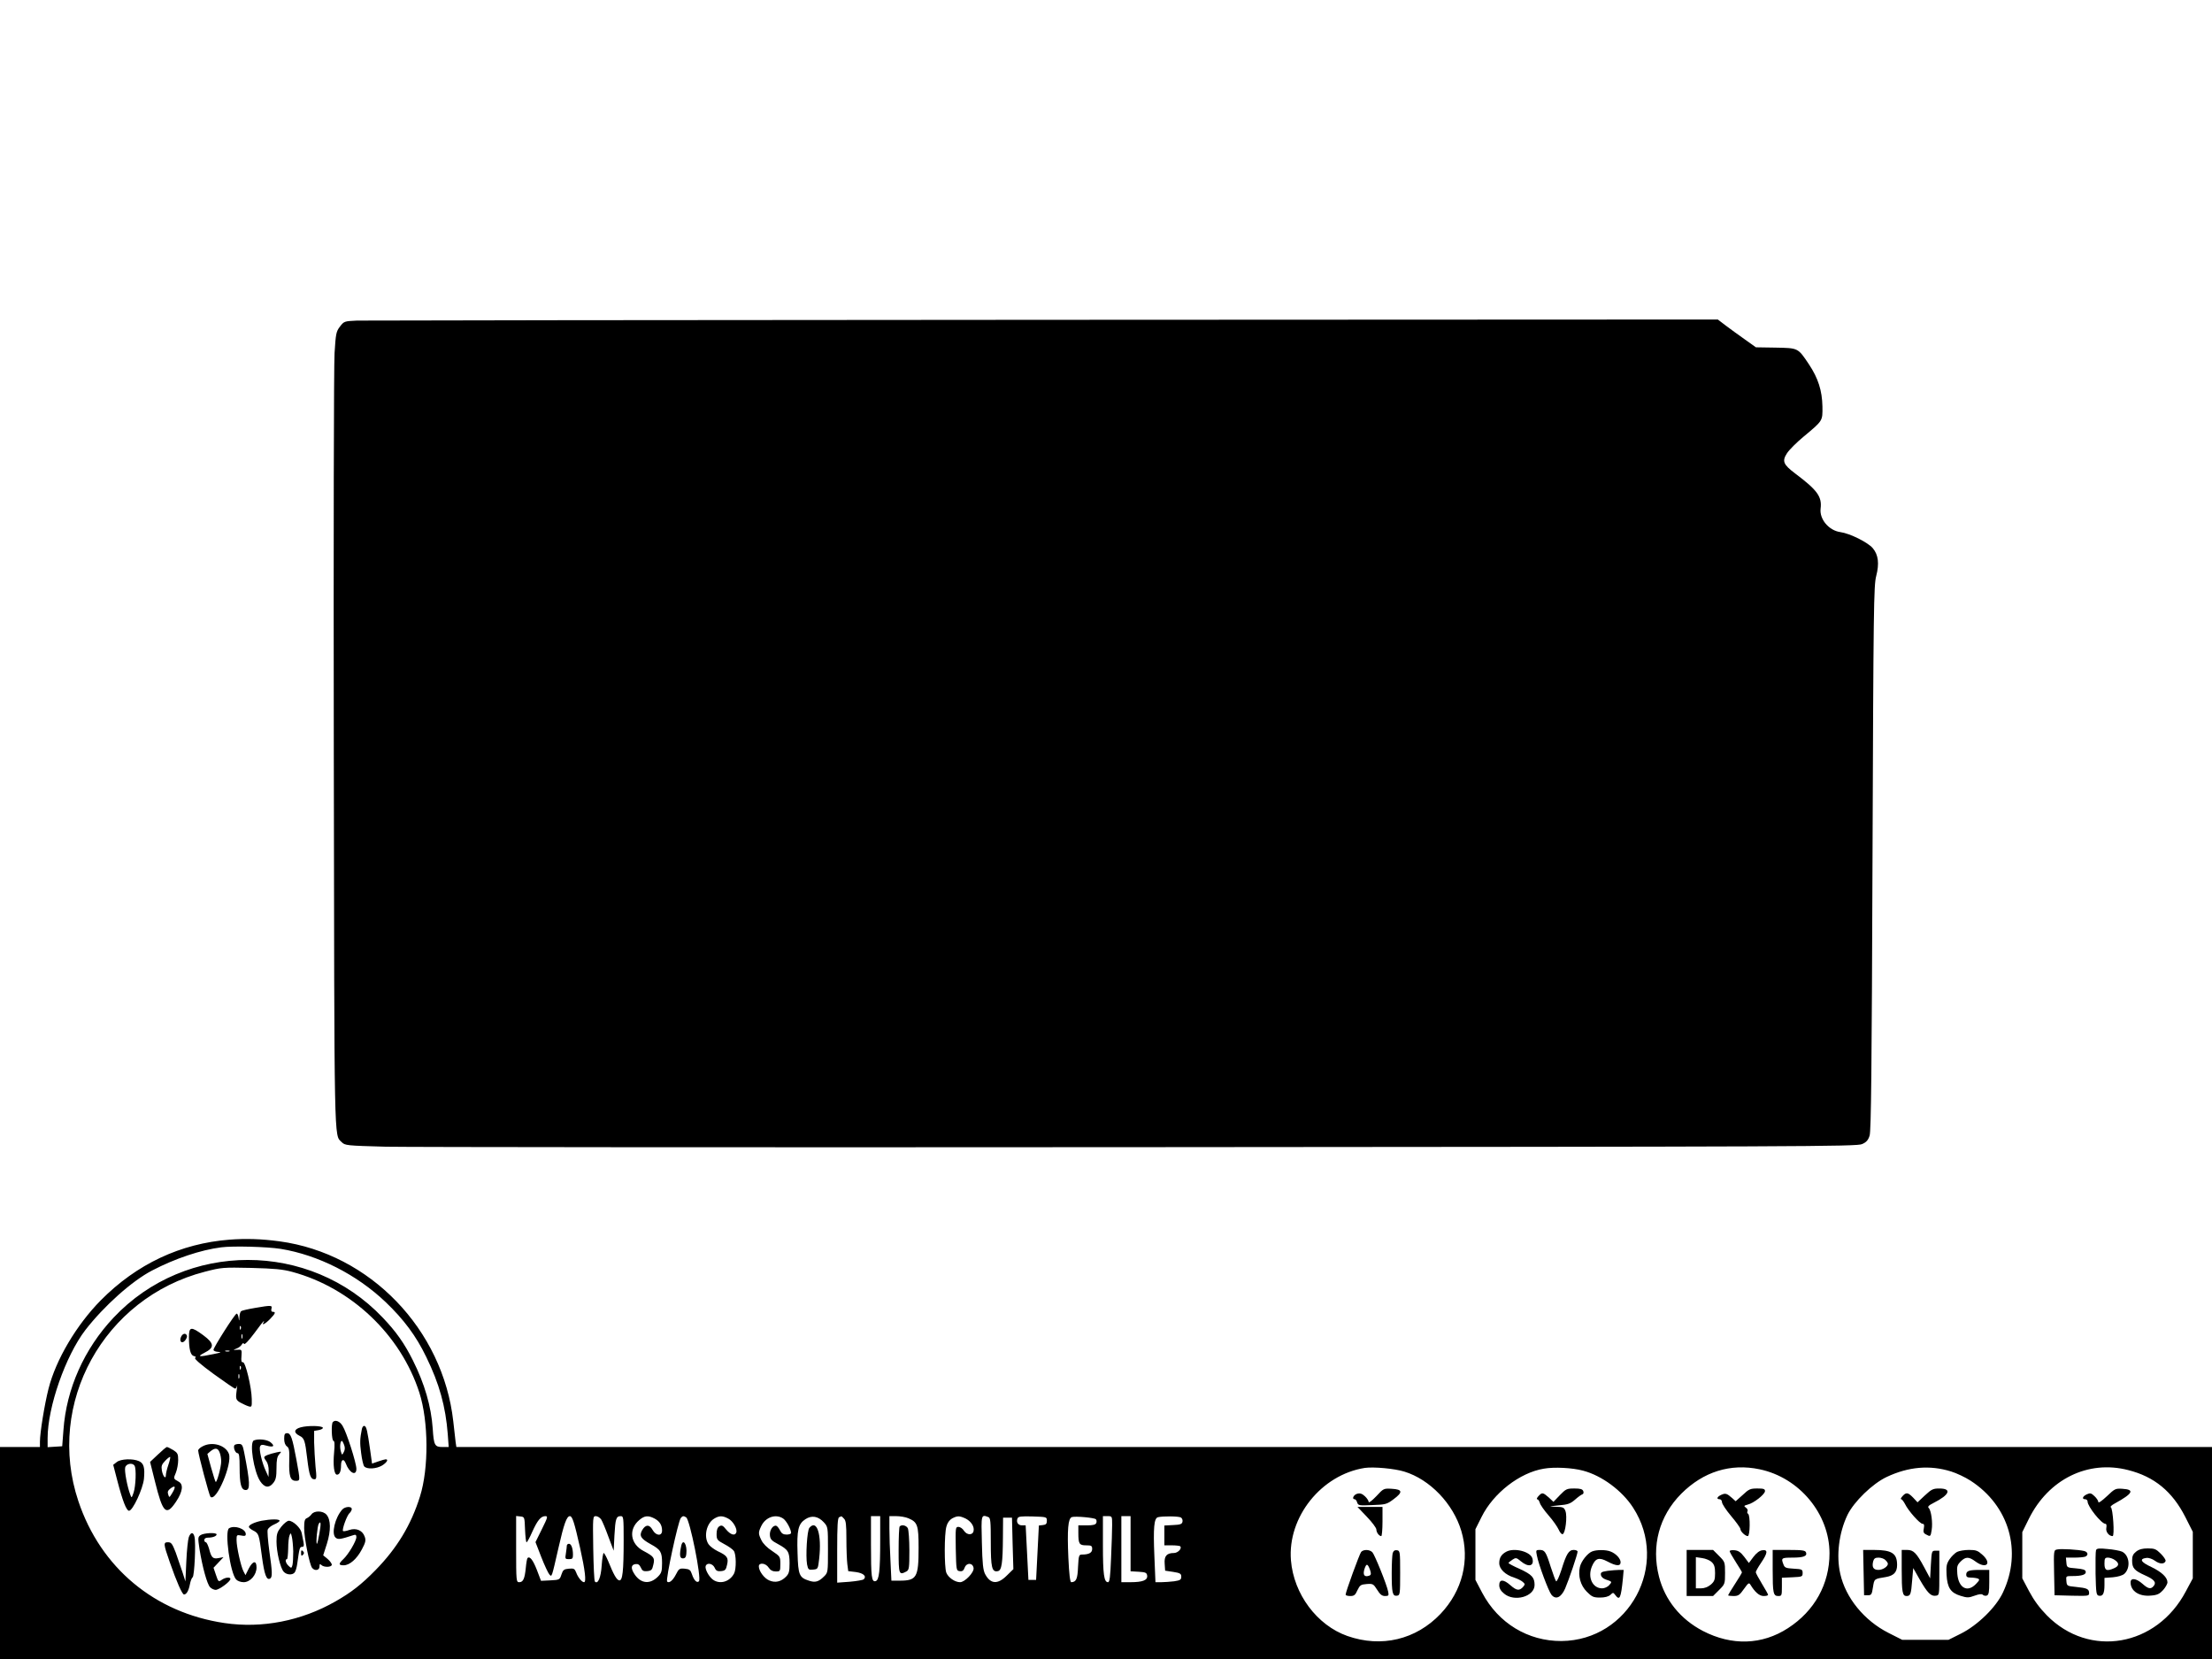
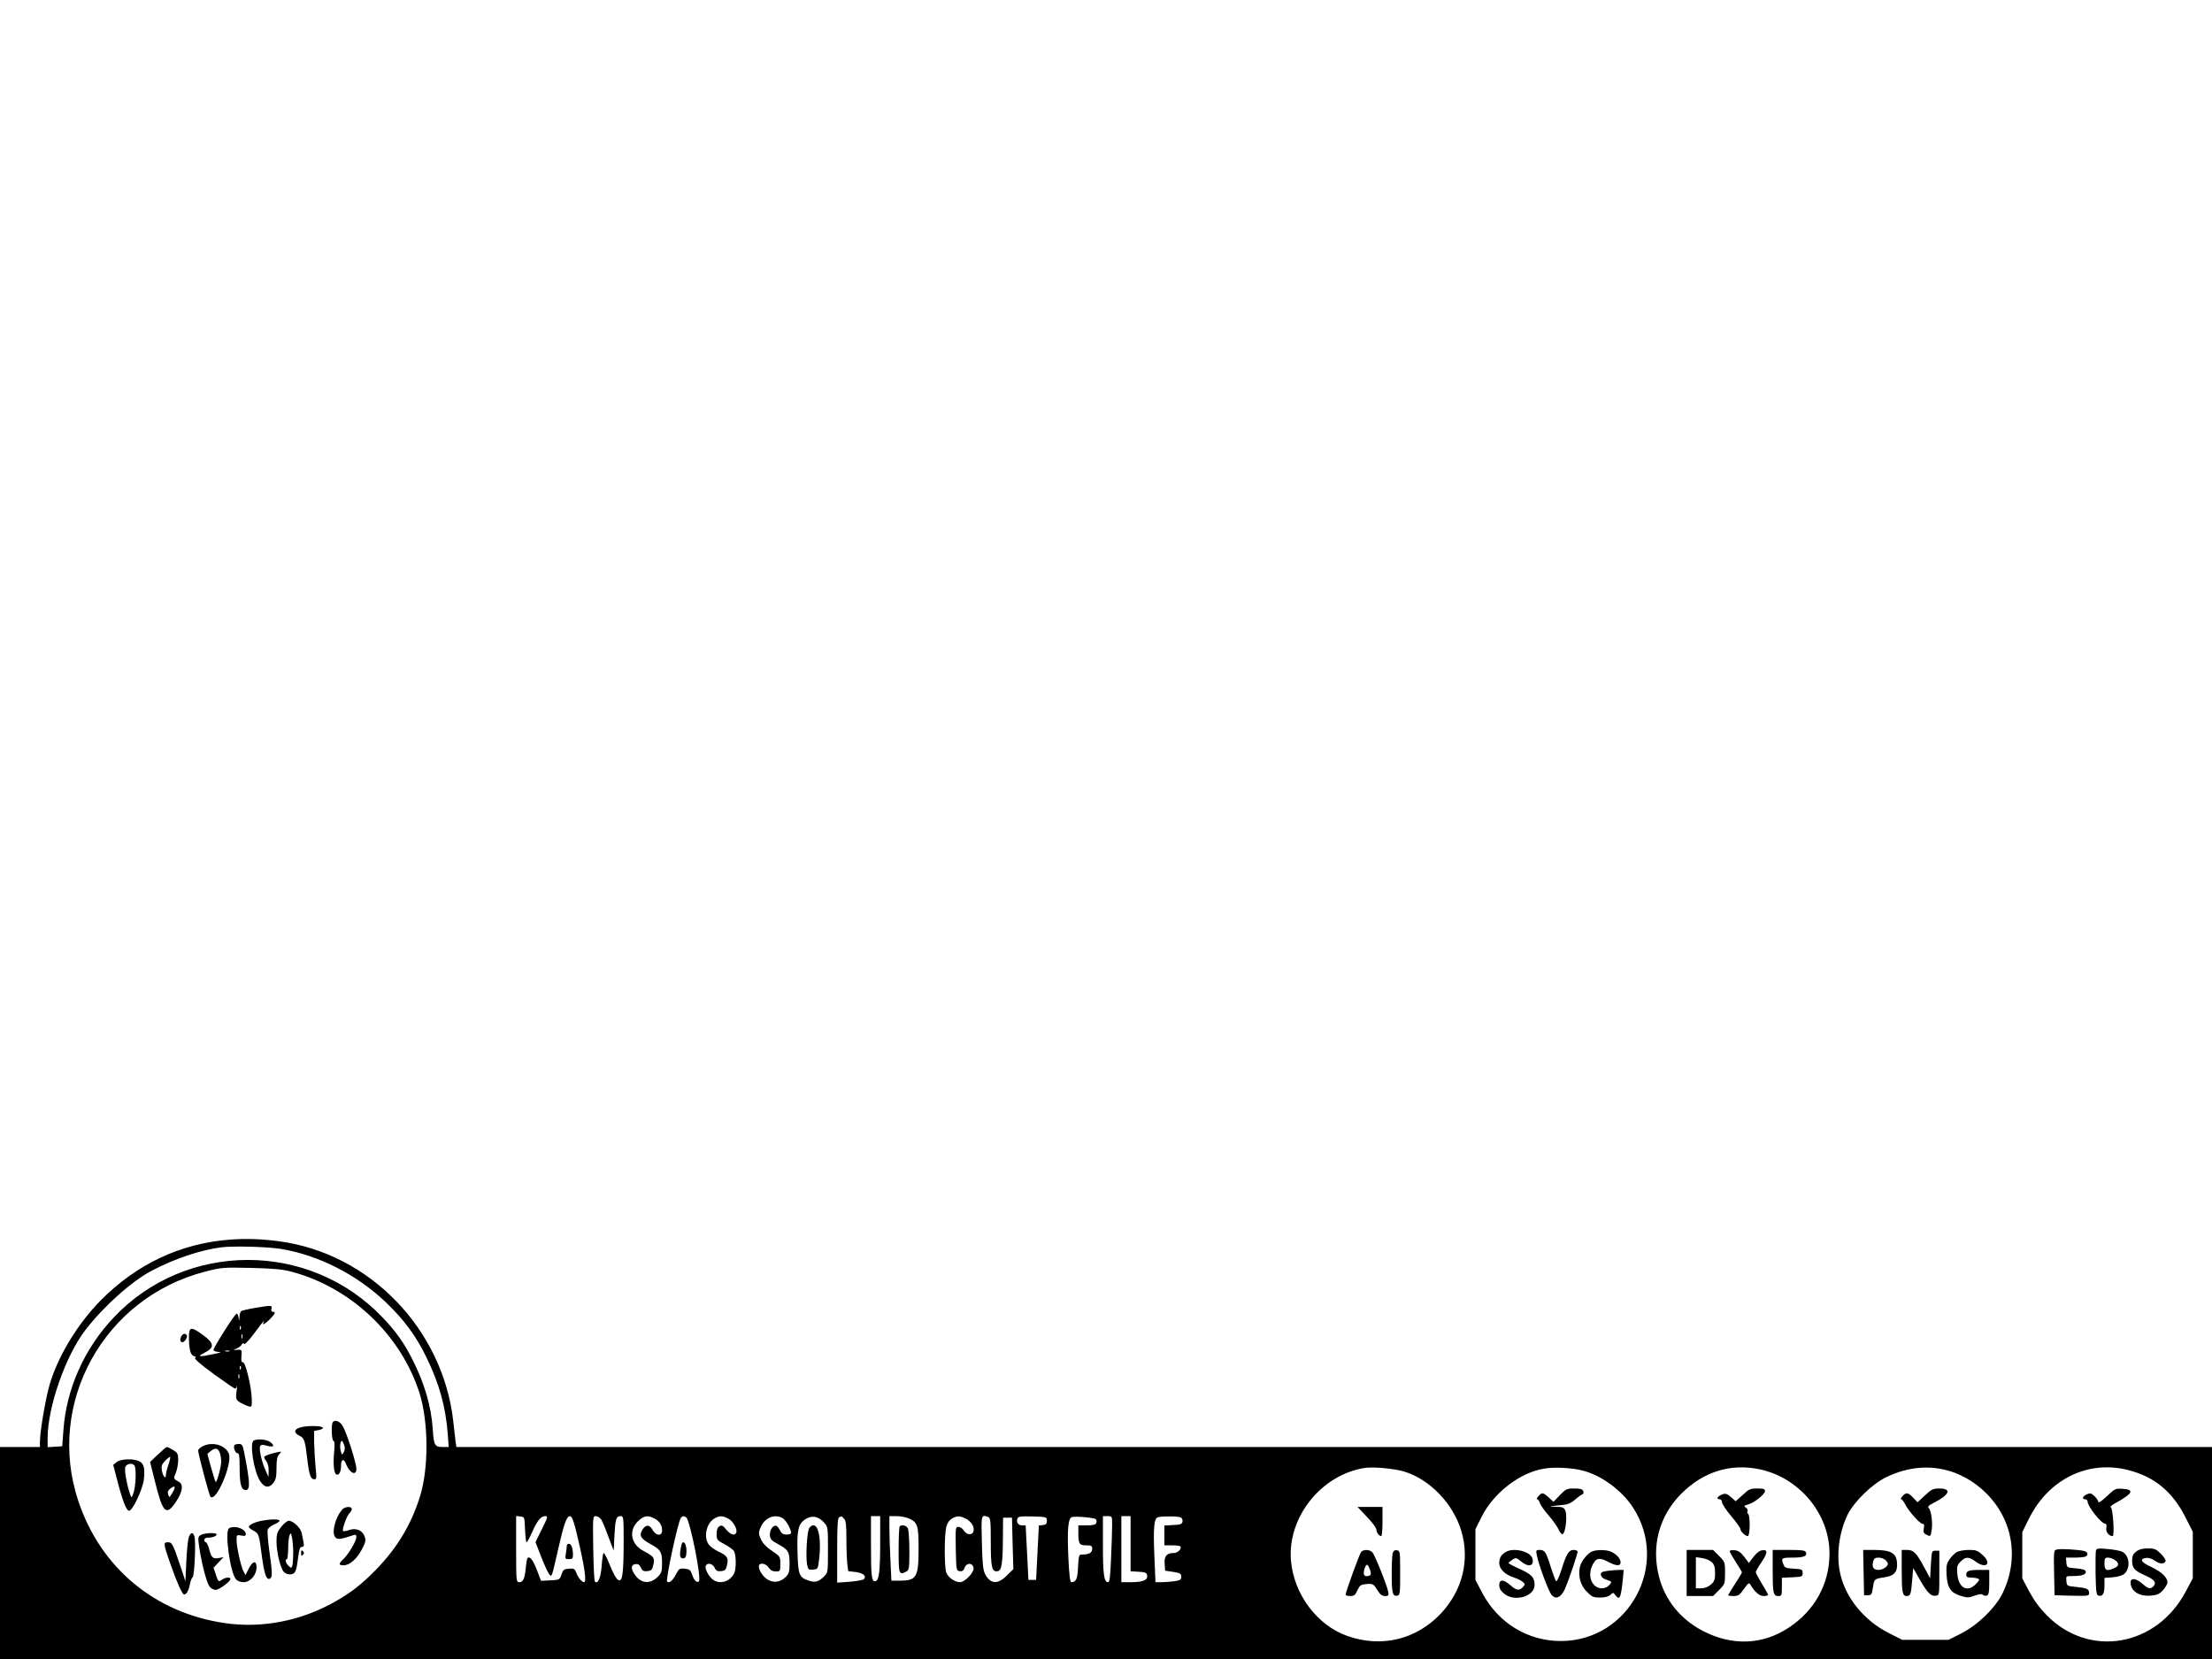
<svg xmlns="http://www.w3.org/2000/svg" version="1.0" width="1080pt" height="810pt" viewBox="0 0 1440 1080" preserveAspectRatio="xMidYMid meet">
  <g transform="translate(0,1080) scale(0.1,-0.1)" fill="#000000" stroke="none">
-     <path d="M2323 8713 c-81 -4 -83 -4 -110 -39 -25 -33 -27 -46 -35 -172 -5 -76 -7 -1239 -5 -2587 4 -2611 1 -2500 51 -2550 22 -22 31 -23 287 -30 145 -3 2359 -5 4919 -3 4323 3 4658 4 4692 20 28 12 40 26 49 55 10 29 14 432 19 1808 6 1627 8 1775 24 1835 21 81 14 138 -22 181 -32 38 -148 96 -211 105 -75 10 -137 84 -129 152 10 79 -21 121 -166 230 -77 58 -86 80 -53 131 14 22 63 71 109 109 126 105 123 101 122 196 -2 103 -28 184 -87 273 -73 109 -69 107 -217 110 l-129 2 -73 52 c-40 28 -96 69 -124 90 l-51 39 -4389 -2 c-2414 -1 -4426 -4 -4471 -5z" />
    <path d="M1495 2730 c-320 -25 -604 -158 -839 -395 -158 -160 -292 -386 -340 -575 -26 -102 -56 -288 -56 -345 l0 -35 -130 0 -130 0 0 -690 0 -690 7200 0 7200 0 0 690 0 690 -5715 0 -5714 0 -5 33 c-2 17 -9 77 -15 133 -67 600 -542 1093 -1131 1173 -118 16 -217 19 -325 11z m332 -60 c244 -40 494 -166 684 -347 118 -113 198 -220 264 -357 85 -174 126 -322 140 -503 l6 -83 -40 0 c-51 0 -57 11 -64 120 -10 145 -53 292 -129 444 -55 110 -109 187 -197 279 -475 500 -1281 500 -1752 -1 -191 -203 -307 -463 -326 -732 l-8 -105 -47 -3 -48 -3 0 59 c0 202 117 536 246 704 121 156 303 319 434 387 149 78 317 134 450 151 76 10 298 4 387 -10z m76 -150 c384 -104 706 -410 827 -786 60 -187 62 -492 4 -676 -58 -186 -150 -337 -289 -479 -92 -94 -159 -146 -261 -204 -222 -127 -478 -177 -722 -141 -455 67 -807 360 -952 794 -213 636 165 1323 823 1493 108 28 118 29 302 25 153 -4 205 -9 268 -26z m7239 -1300 c167 -51 318 -209 371 -386 57 -191 7 -390 -135 -540 -160 -168 -385 -222 -607 -144 -198 70 -349 273 -367 492 -23 282 198 558 481 602 57 8 193 -4 257 -24z m1164 6 c122 -32 254 -130 325 -240 241 -371 -25 -865 -466 -869 -218 -1 -411 116 -516 314 l-44 84 0 165 0 165 40 80 c77 155 248 288 405 314 67 12 187 6 256 -13z m1149 9 c259 -54 455 -291 455 -547 0 -200 -97 -375 -270 -487 -169 -110 -366 -116 -555 -18 -145 76 -246 200 -285 353 -51 200 1 395 145 540 143 143 320 199 510 159z m1246 -14 c36 -11 93 -38 127 -60 252 -163 338 -460 211 -728 -45 -97 -166 -214 -274 -268 l-80 -40 -151 0 -151 0 -89 45 c-158 80 -279 228 -314 385 -27 118 -9 266 47 383 42 86 162 203 255 247 142 67 281 79 419 36z m1153 9 c171 -43 288 -140 372 -305 l49 -97 0 -152 0 -151 -45 -84 c-190 -361 -629 -437 -905 -157 -48 49 -84 98 -115 156 l-45 85 0 151 0 150 43 87 c128 258 385 384 646 317z m-10436 -387 c2 -46 6 -83 10 -83 4 0 21 31 37 68 34 75 56 102 85 102 18 0 16 -7 -22 -84 l-42 -85 38 -98 c21 -54 45 -104 52 -112 17 -18 14 -27 60 174 35 154 53 205 74 205 16 0 29 -41 66 -205 33 -148 42 -225 26 -225 -14 0 -40 32 -51 63 -10 25 -15 28 -48 25 -32 -3 -38 -8 -48 -38 -11 -34 -13 -35 -72 -38 l-61 -3 -27 71 c-25 64 -46 92 -61 77 -3 -3 -8 -31 -11 -63 -7 -71 -17 -94 -43 -94 -19 0 -20 8 -20 216 l0 215 28 -3 c27 -3 27 -4 30 -85z m496 65 c8 -13 29 -63 47 -113 l34 -90 5 100 c6 108 11 125 41 125 18 0 19 -8 19 -157 0 -202 -7 -265 -29 -261 -17 3 -36 37 -72 126 -12 28 -25 52 -29 52 -4 0 -10 -37 -13 -81 -5 -79 -25 -125 -44 -105 -5 4 -9 102 -11 217 -3 204 -3 209 17 209 11 0 27 -10 35 -22z m346 7 c34 -18 50 -43 50 -79 0 -38 -40 -35 -62 5 -21 37 -46 35 -68 -3 -20 -36 -8 -55 55 -90 66 -36 75 -51 75 -124 0 -53 -4 -65 -27 -88 -51 -51 -110 -46 -151 14 -27 40 -25 64 6 68 16 2 25 -4 34 -23 9 -21 17 -25 42 -23 26 3 32 8 39 41 11 45 5 54 -63 90 -87 45 -100 141 -29 201 35 30 58 32 99 11z m207 7 c24 -15 101 -398 83 -416 -13 -13 -32 5 -46 47 -9 27 -16 32 -47 35 -33 3 -38 0 -57 -38 -20 -39 -44 -59 -57 -46 -11 11 71 390 89 414 12 14 18 15 35 4z m274 -8 c31 -16 61 -68 52 -91 -9 -23 -37 -14 -65 19 -22 28 -30 31 -45 22 -12 -8 -18 -23 -18 -50 0 -36 3 -41 50 -66 27 -14 55 -34 62 -44 16 -22 17 -117 2 -147 -28 -54 -92 -73 -137 -41 -27 19 -55 71 -48 90 9 23 45 16 58 -11 9 -21 18 -25 42 -23 26 3 32 8 39 41 11 46 1 60 -61 89 -24 12 -51 32 -60 46 -32 49 -13 134 36 165 34 21 55 21 93 1z m358 0 c21 -15 51 -70 51 -94 0 -5 -13 -10 -29 -10 -22 0 -33 7 -43 27 -7 14 -18 28 -24 30 -21 7 -45 -28 -42 -61 2 -26 11 -36 53 -58 66 -36 75 -50 75 -125 0 -54 -4 -68 -24 -88 -32 -32 -69 -40 -107 -24 -33 13 -69 61 -69 92 0 27 45 22 64 -8 11 -17 26 -25 46 -25 29 0 30 1 30 49 0 47 -1 49 -53 84 -33 21 -60 49 -70 70 -21 43 -21 51 -1 93 28 58 95 81 143 48z m264 -24 c27 -30 27 -31 27 -179 0 -146 0 -149 -26 -174 -34 -34 -57 -41 -98 -27 -63 20 -70 37 -74 180 -5 149 4 189 51 220 41 27 83 20 120 -20z m131 24 c13 -12 16 -39 16 -133 0 -65 3 -139 6 -163 l6 -46 50 -6 c49 -7 71 -27 51 -47 -5 -5 -46 -12 -91 -16 l-82 -6 0 211 c0 159 3 212 13 215 6 3 13 6 14 6 1 1 9 -6 17 -15z m236 -141 c0 -201 -7 -260 -30 -266 -26 -7 -30 27 -30 239 l0 184 30 0 30 0 0 -157z m184 143 c59 -25 66 -45 66 -192 0 -193 -12 -214 -124 -214 l-53 0 -6 128 c-4 70 -7 164 -7 210 l0 82 45 0 c25 0 61 -6 79 -14z m371 -1 c36 -18 59 -52 53 -81 -5 -29 -42 -29 -62 0 -9 15 -25 26 -37 26 -19 0 -19 -6 -17 -142 3 -140 4 -143 25 -146 17 -3 26 3 33 23 13 34 53 32 58 -3 4 -28 -57 -92 -88 -92 -34 0 -78 31 -90 63 -13 39 -13 251 1 299 6 24 20 43 37 53 35 18 47 18 87 0z m149 9 c14 -5 16 -29 16 -163 0 -166 7 -197 46 -189 25 4 32 53 33 221 l1 127 29 0 29 0 4 -167 5 -168 -43 -42 c-59 -59 -106 -56 -141 10 -13 25 -18 68 -21 205 -5 183 -5 184 42 166z m381 -24 c0 -20 -6 -26 -26 -28 l-26 -3 -9 -177 -9 -177 -25 0 -25 0 -9 178 -9 177 -24 0 c-25 0 -39 21 -29 45 5 13 22 15 98 13 92 -3 93 -3 93 -28z m319 10 c5 -5 6 -16 3 -24 -5 -12 -21 -16 -62 -16 l-55 0 0 -49 c0 -72 6 -81 51 -81 34 0 39 -3 39 -24 0 -24 -21 -36 -66 -36 -20 0 -22 -6 -26 -80 -3 -79 -12 -99 -44 -100 -8 0 -14 52 -19 160 -8 183 -2 256 23 264 24 7 145 -4 156 -14z m106 -37 c0 -32 -3 -129 -7 -215 -5 -124 -9 -158 -20 -158 -26 0 -33 52 -33 241 l0 189 30 0 c30 0 30 0 30 -57z m120 -122 l0 -180 53 -3 c45 -3 52 -6 55 -25 4 -30 -29 -43 -109 -43 l-59 0 0 215 0 215 30 0 30 0 0 -179z m328 170 c8 -5 12 -17 10 -27 -3 -16 -14 -20 -61 -22 l-57 -3 0 -64 0 -65 48 0 c27 0 52 -3 55 -6 14 -14 -15 -44 -41 -44 -47 0 -64 -20 -60 -70 l3 -45 53 -8 c45 -7 52 -12 52 -31 0 -20 -7 -24 -46 -30 -26 -3 -64 -6 -84 -6 l-38 0 -7 169 c-8 187 -2 247 23 254 31 8 137 7 150 -2z" />
    <path d="M1658 2285 c-42 -7 -81 -16 -87 -20 -6 -3 -12 -21 -12 -38 -2 -31 -2 -31 -6 -4 -3 16 -8 27 -13 25 -13 -4 -150 -220 -150 -235 0 -8 14 -13 33 -14 22 -1 13 -5 -33 -14 -95 -20 -110 -18 -60 8 68 34 66 61 -7 115 -79 58 -93 56 -93 -12 0 -80 10 -118 32 -124 13 -3 16 -7 8 -12 -7 -5 38 -44 120 -104 73 -53 136 -96 141 -96 4 0 10 8 12 18 2 9 2 1 -1 -18 -9 -66 -8 -73 23 -91 17 -9 40 -20 53 -24 21 -6 22 -4 21 47 -1 75 -41 244 -58 240 -9 -2 -12 9 -9 40 3 42 2 43 -27 41 -30 -2 -30 -2 -5 8 14 5 29 17 34 26 6 10 11 12 15 4 4 -6 31 22 66 69 32 44 60 80 63 80 2 0 0 -4 -3 -10 -14 -22 13 -8 43 23 35 36 39 47 18 47 -9 0 -12 7 -9 20 6 23 2 24 -109 5z m-91 -137 c-3 -8 -6 -5 -6 6 -1 11 2 17 5 13 3 -3 4 -12 1 -19z m10 -60 c-3 -7 -5 -2 -5 12 0 14 2 19 5 13 2 -7 2 -19 0 -25z m-84 -85 c-7 -2 -19 -2 -25 0 -7 3 -2 5 12 5 14 0 19 -2 13 -5z m74 -115 c-3 -8 -6 -5 -6 6 -1 11 2 17 5 13 3 -3 4 -12 1 -19z m-10 -60 c-3 -7 -5 -2 -5 12 0 14 2 19 5 13 2 -7 2 -19 0 -25z" />
    <path d="M1180 2100 c-17 -32 5 -53 26 -25 8 10 13 24 11 29 -6 19 -26 17 -37 -4z" />
    <path d="M2167 1543 c-12 -11 -8 -123 4 -123 7 0 9 -23 4 -75 -8 -85 0 -145 19 -145 17 0 26 22 26 60 0 40 18 47 31 13 23 -62 69 -85 69 -35 0 38 -64 239 -90 280 -18 30 -47 41 -63 25z m73 -149 c7 -17 6 -32 -2 -47 -11 -22 -12 -21 -20 8 -7 28 -3 65 8 65 2 0 9 -12 14 -26z" />
    <path d="M1957 1508 c-44 -12 -47 -35 -7 -55 31 -15 36 -30 50 -149 13 -108 22 -134 47 -134 14 0 15 10 7 83 -4 45 -8 116 -9 157 l0 75 29 5 c17 3 29 10 28 15 -2 14 -98 16 -145 3z" />
-     <path d="M2356 1498 c-13 -64 -14 -90 -5 -157 5 -41 14 -80 20 -87 17 -20 79 -17 117 6 30 19 43 40 23 40 -5 0 -27 -6 -49 -14 l-40 -14 -12 86 c-18 127 -24 155 -37 159 -7 3 -14 -6 -17 -19z" />
-     <path d="M1850 1434 c0 -24 6 -41 18 -50 14 -10 17 -26 15 -93 -3 -100 7 -131 42 -131 30 0 30 -2 5 136 -27 145 -37 174 -61 174 -15 0 -19 -7 -19 -36z" />
    <path d="M1653 1423 c-31 -12 -1 -203 41 -266 28 -42 58 -46 85 -11 17 21 21 41 21 97 0 53 4 75 18 90 17 19 16 19 -18 12 -49 -11 -80 -23 -80 -32 0 -5 7 -17 15 -27 8 -11 15 -38 14 -60 l-1 -41 -18 40 c-24 51 -45 139 -37 158 5 13 13 14 42 6 46 -13 57 -3 26 22 -22 18 -79 24 -108 12z" />
    <path d="M1318 1384 c-16 -8 -28 -20 -28 -26 0 -24 72 -293 80 -302 37 -37 144 215 120 280 -22 57 -110 82 -172 48z m112 -40 c6 -14 10 -40 10 -58 0 -36 -29 -141 -36 -133 -3 3 -16 45 -30 94 l-24 88 21 18 c30 24 48 21 59 -9z" />
    <path d="M1526 1392 c-9 -15 6 -52 20 -52 11 0 14 -21 14 -94 0 -108 10 -146 40 -146 30 0 28 50 -11 248 -9 45 -14 52 -34 52 -13 0 -26 -4 -29 -8z" />
    <path d="M1028 1331 l-51 -48 32 -128 c51 -206 73 -227 137 -131 44 66 50 114 16 131 -33 18 -34 19 -17 58 8 20 15 57 15 82 0 40 -4 47 -32 65 -18 11 -37 20 -41 20 -5 0 -31 -22 -59 -49z m68 -67 c-9 -26 -16 -56 -16 -66 0 -31 -19 -10 -26 28 -5 30 -2 40 22 65 15 16 30 27 32 24 2 -2 -3 -25 -12 -51z m25 -184 c-19 -31 -19 -31 -26 -9 -6 17 -2 26 16 40 31 23 35 10 10 -31z" />
    <path d="M760 1282 l-23 -18 26 -100 c35 -135 60 -199 77 -199 24 0 90 142 97 207 7 73 -1 102 -32 116 -40 18 -119 15 -145 -6z m116 -24 c12 -19 8 -131 -6 -174 -13 -37 -13 -38 -22 -14 -20 53 -39 155 -33 177 6 25 48 33 61 11z" />
    <path d="M2228 973 c-48 -54 -72 -159 -43 -183 16 -14 32 -11 118 17 12 4 17 0 17 -13 0 -26 -52 -113 -84 -143 -33 -31 -33 -41 1 -41 39 0 86 41 119 104 24 45 27 59 18 83 -14 40 -55 58 -100 43 -19 -7 -38 -10 -41 -7 -8 9 26 104 43 117 7 7 14 19 14 26 0 20 -44 17 -62 -3z" />
-     <path d="M2028 942 c-7 -10 -21 -21 -30 -25 -14 -5 -18 -18 -18 -65 0 -64 35 -239 52 -259 18 -22 48 -16 48 9 0 17 3 19 12 10 17 -17 68 -15 68 2 0 8 -13 25 -28 38 l-28 23 24 75 c27 86 26 158 -3 190 -23 26 -79 27 -97 2z m51 -126 c-6 -36 -13 -66 -16 -66 -8 0 3 116 12 130 14 23 16 1 4 -64z" />
    <path d="M1703 900 c-48 -10 -83 -27 -83 -40 0 -5 13 -16 29 -24 36 -19 37 -22 56 -168 16 -119 30 -158 54 -144 15 10 14 42 -6 181 -9 67 -14 129 -10 138 4 10 23 25 42 33 19 8 35 19 35 24 0 12 -57 11 -117 0z" />
    <path d="M1831 861 c-26 -33 -31 -47 -31 -96 0 -68 25 -173 47 -197 19 -21 56 -23 71 -5 6 7 14 33 17 57 14 101 16 110 31 110 12 0 14 7 10 30 -3 17 -9 43 -12 60 -6 33 -56 80 -84 80 -10 0 -32 -18 -49 -39z m78 -161 c0 -36 -2 -75 -5 -88 -6 -22 -8 -22 -25 -6 -19 17 -26 44 -11 44 4 0 7 30 8 68 0 37 4 76 9 87 7 18 9 17 15 -10 4 -16 8 -59 9 -95z" />
    <path d="M1491 851 c-30 -19 7 -290 46 -333 9 -10 30 -18 49 -18 43 0 84 47 84 96 0 48 -24 44 -51 -8 l-21 -42 -13 25 c-17 32 -45 159 -45 203 0 34 1 35 30 30 23 -5 30 -3 30 9 0 35 -74 60 -109 38z" />
    <path d="M1229 793 c-5 -14 -13 -85 -16 -157 l-6 -131 -19 60 c-11 33 -31 90 -44 128 -22 57 -29 67 -50 67 -31 0 -31 -9 11 -129 45 -129 81 -211 93 -211 16 0 30 24 38 65 4 22 12 43 18 47 12 8 22 224 12 264 -8 32 -24 31 -37 -3z" />
    <path d="M1305 806 c-17 -12 -17 -18 -6 -92 19 -117 49 -225 68 -246 9 -10 26 -18 37 -18 22 0 96 54 96 71 0 14 -33 11 -57 -6 -20 -14 -22 -13 -37 32 l-16 47 32 34 33 35 -32 -6 c-37 -7 -47 2 -62 61 -7 23 -16 42 -21 42 -6 0 -10 7 -10 15 0 9 9 15 24 15 31 0 56 10 56 21 0 14 -84 10 -105 -5z" />
    <path d="M1960 690 c0 -19 3 -21 12 -12 9 9 9 15 0 24 -9 9 -12 7 -12 -12z" />
-     <path d="M8959 1059 c-27 -28 -49 -45 -49 -37 0 8 -11 25 -24 37 -18 17 -32 22 -50 17 -24 -6 -38 -36 -17 -36 5 0 13 -9 16 -21 7 -20 13 -21 98 -17 87 3 95 5 139 38 62 46 59 64 -11 68 -53 3 -54 3 -102 -49z" />
    <path d="M8898 926 c34 -35 62 -73 62 -83 0 -19 18 -43 32 -43 4 0 8 43 8 95 l0 95 -82 0 -81 0 61 -64z" />
    <path d="M8861 697 c-11 -14 -101 -260 -101 -278 0 -5 13 -9 30 -9 25 0 33 6 47 38 16 33 22 37 60 40 40 3 44 1 68 -37 19 -31 32 -41 51 -41 24 0 26 3 21 28 -9 47 -88 241 -103 257 -19 19 -58 19 -73 2z m58 -117 c8 -25 7 -32 -4 -37 -32 -12 -44 3 -33 41 13 40 21 39 37 -4z" />
    <path d="M9066 688 c-3 -13 -6 -70 -6 -128 0 -129 5 -152 34 -148 20 3 21 8 21 148 0 140 -1 145 -21 148 -15 2 -23 -4 -28 -20z" />
    <path d="M10155 1067 l-42 -44 -31 29 c-38 33 -43 34 -67 8 -10 -11 -13 -20 -8 -20 6 0 13 -10 17 -23 3 -13 29 -50 57 -82 29 -33 58 -75 66 -93 8 -18 19 -32 26 -29 18 5 31 116 18 150 -9 24 -16 27 -63 28 -50 2 -49 2 18 9 61 5 77 11 107 37 19 17 41 33 48 35 7 2 10 11 6 21 -5 13 -19 17 -58 17 -49 0 -55 -3 -94 -43z" />
    <path d="M9805 698 c-31 -17 -45 -39 -45 -74 0 -38 39 -76 97 -94 21 -7 46 -19 56 -28 16 -14 16 -16 1 -34 -24 -25 -41 -23 -81 12 -45 40 -73 40 -73 1 0 -20 9 -37 31 -55 67 -57 199 -20 199 56 0 49 -18 68 -96 104 -41 18 -74 36 -74 39 0 2 11 12 25 21 23 15 26 15 56 -10 49 -41 88 -32 75 18 -11 45 -119 73 -171 44z" />
    <path d="M10005 674 c10 -56 76 -233 95 -256 28 -34 63 -18 89 41 25 58 81 224 81 240 0 6 -11 11 -25 11 -32 0 -48 -25 -80 -129 -15 -46 -30 -79 -35 -75 -4 5 -20 47 -35 94 -31 99 -39 110 -72 110 -24 0 -25 -2 -18 -36z" />
    <path d="M10364 700 c-30 -12 -71 -64 -79 -101 -13 -59 4 -120 45 -161 33 -33 43 -38 86 -38 31 0 54 6 67 17 18 17 19 17 32 0 29 -39 37 -22 50 106 l5 57 -29 0 c-15 0 -49 -3 -75 -6 -40 -6 -47 -10 -44 -27 2 -13 15 -24 33 -30 40 -13 41 -14 20 -37 -10 -11 -30 -20 -45 -20 -63 0 -96 72 -67 142 23 55 46 62 101 33 58 -31 86 -32 86 -5 0 24 -31 57 -66 70 -30 12 -91 12 -120 0z" />
    <path d="M11345 1068 l-46 -41 -22 20 c-35 31 -44 34 -71 22 -29 -13 -34 -29 -11 -29 8 0 15 -9 15 -19 0 -11 27 -52 60 -91 33 -39 60 -77 60 -84 0 -16 32 -46 48 -46 15 0 17 136 2 145 -6 4 -7 11 -4 17 4 6 -1 17 -10 23 -15 11 -14 13 11 20 39 9 112 66 113 88 0 14 -9 17 -50 17 -45 0 -55 -4 -95 -42z" />
    <path d="M10980 560 l0 -150 86 0 86 0 39 39 c38 38 39 40 39 111 0 71 -1 73 -39 111 l-39 39 -86 0 -86 0 0 -150z m164 70 c16 -15 21 -33 21 -71 0 -43 -4 -54 -28 -75 -18 -15 -41 -24 -63 -24 l-34 0 0 101 0 102 41 -6 c23 -3 51 -15 63 -27z" />
    <path d="M11260 702 c0 -5 18 -37 40 -71 22 -34 40 -64 40 -67 0 -3 -20 -37 -45 -75 -25 -38 -45 -72 -45 -74 0 -3 16 -5 35 -5 31 0 40 6 68 46 28 39 33 43 42 28 29 -48 58 -74 86 -74 16 0 29 3 29 8 0 4 -18 36 -40 72 -22 36 -40 70 -40 75 0 6 16 34 35 62 43 64 45 86 8 81 -18 -2 -38 -17 -58 -43 l-30 -40 -30 40 c-23 30 -39 41 -63 43 -18 2 -32 -1 -32 -6z" />
    <path d="M11540 583 c0 -154 4 -173 36 -173 23 0 24 3 24 60 l0 59 68 3 c64 3 67 4 67 28 0 23 -4 25 -58 28 -51 3 -59 6 -67 28 -16 41 -13 44 58 44 74 0 98 10 89 34 -5 13 -24 16 -112 16 l-105 0 0 -127z" />
    <path d="M12531 1065 l-48 -45 -28 30 c-34 35 -46 37 -70 10 -10 -11 -14 -20 -8 -20 5 0 16 -15 25 -32 21 -43 96 -128 114 -128 10 0 12 -8 8 -29 -5 -23 -2 -32 14 -40 29 -16 30 -15 37 28 8 48 -3 128 -19 144 -9 8 -1 17 33 34 103 52 119 93 36 93 -41 0 -51 -5 -94 -45z" />
    <path d="M12132 563 l3 -148 25 0 c22 0 26 5 33 53 9 55 6 53 86 66 50 9 71 32 71 78 0 76 -34 98 -152 98 l-69 0 3 -147z m142 81 c9 -8 16 -19 16 -24 0 -18 -33 -40 -61 -40 -33 0 -44 17 -35 55 5 19 13 25 35 25 16 0 37 -7 45 -16z" />
    <path d="M12380 583 c0 -147 5 -173 31 -173 26 0 30 11 37 101 l7 81 42 -74 c50 -87 73 -111 105 -106 23 3 23 4 23 148 l0 145 -25 0 c-24 0 -25 -2 -30 -90 l-5 -90 -38 71 c-51 95 -70 114 -112 114 l-35 0 0 -127z" />
    <path d="M12740 697 c-13 -7 -35 -28 -48 -47 -20 -30 -23 -44 -20 -102 5 -84 26 -117 92 -137 42 -13 52 -13 90 1 31 11 47 13 54 6 6 -6 18 -8 26 -5 13 5 16 23 16 87 l0 80 -59 0 c-72 0 -91 -6 -91 -31 0 -14 7 -19 29 -19 16 0 37 -3 46 -6 14 -6 12 -11 -11 -35 -56 -59 -114 -27 -122 65 -4 48 -1 57 21 80 33 33 54 33 97 1 69 -51 109 -15 47 42 -32 29 -43 33 -89 33 -29 0 -64 -6 -78 -13z" />
    <path d="M13715 1059 c-32 -30 -55 -46 -55 -37 0 8 -11 25 -25 38 -21 20 -28 22 -50 12 -28 -13 -34 -32 -10 -32 8 0 15 -7 15 -15 0 -32 90 -145 116 -145 7 0 9 -10 6 -27 -5 -25 17 -53 41 -53 14 0 2 183 -12 188 -6 2 6 14 27 25 118 65 130 90 49 95 -45 3 -50 1 -102 -49z" />
    <path d="M13392 713 c-22 -4 -23 -6 -20 -151 l3 -147 113 -3 c106 -2 112 -2 112 17 0 27 -14 33 -84 40 -60 6 -61 6 -64 39 -3 32 -3 32 40 32 62 0 90 10 86 29 -2 12 -18 17 -63 21 -59 5 -60 5 -63 38 l-3 32 55 0 c30 0 61 3 70 6 23 9 19 31 -6 37 -37 9 -151 16 -176 10z" />
    <path d="M13645 708 c-3 -7 -4 -77 -3 -153 3 -128 5 -140 22 -143 25 -5 36 14 36 69 l0 47 55 4 c33 3 62 12 74 22 43 39 34 122 -15 145 -14 6 -56 14 -94 17 -56 6 -71 4 -75 -8z m123 -64 c29 -20 28 -38 -3 -52 -50 -23 -65 -16 -65 28 0 35 3 40 23 40 12 0 33 -7 45 -16z" />
    <path d="M13906 699 c-20 -16 -26 -29 -26 -58 0 -49 14 -65 83 -96 61 -27 77 -46 57 -70 -18 -22 -35 -19 -73 15 -41 36 -77 40 -77 9 0 -57 56 -94 134 -86 40 3 55 11 78 36 15 17 28 40 28 50 0 32 -37 67 -105 100 -69 32 -80 53 -32 59 15 2 38 -6 55 -18 31 -23 62 -24 70 -2 2 7 -12 28 -31 47 -31 31 -41 35 -85 35 -35 0 -57 -6 -76 -21z" />
    <path d="M3690 738 c0 -7 -3 -30 -6 -50 -6 -36 -5 -38 20 -38 22 0 26 4 26 28 0 42 -11 72 -26 72 -8 0 -14 -6 -14 -12z" />
    <path d="M4435 738 c-13 -61 -10 -83 10 -83 15 0 21 8 23 29 7 59 -21 105 -33 54z" />
    <path d="M5269 854 c-15 -18 -25 -183 -15 -239 7 -33 10 -36 39 -33 32 3 32 3 40 73 17 156 -15 257 -64 199z" />
    <path d="M5857 863 c-4 -3 -7 -73 -7 -155 0 -158 2 -164 51 -138 17 10 19 22 19 136 0 69 -5 134 -10 145 -10 19 -40 26 -53 12z" />
  </g>
</svg>